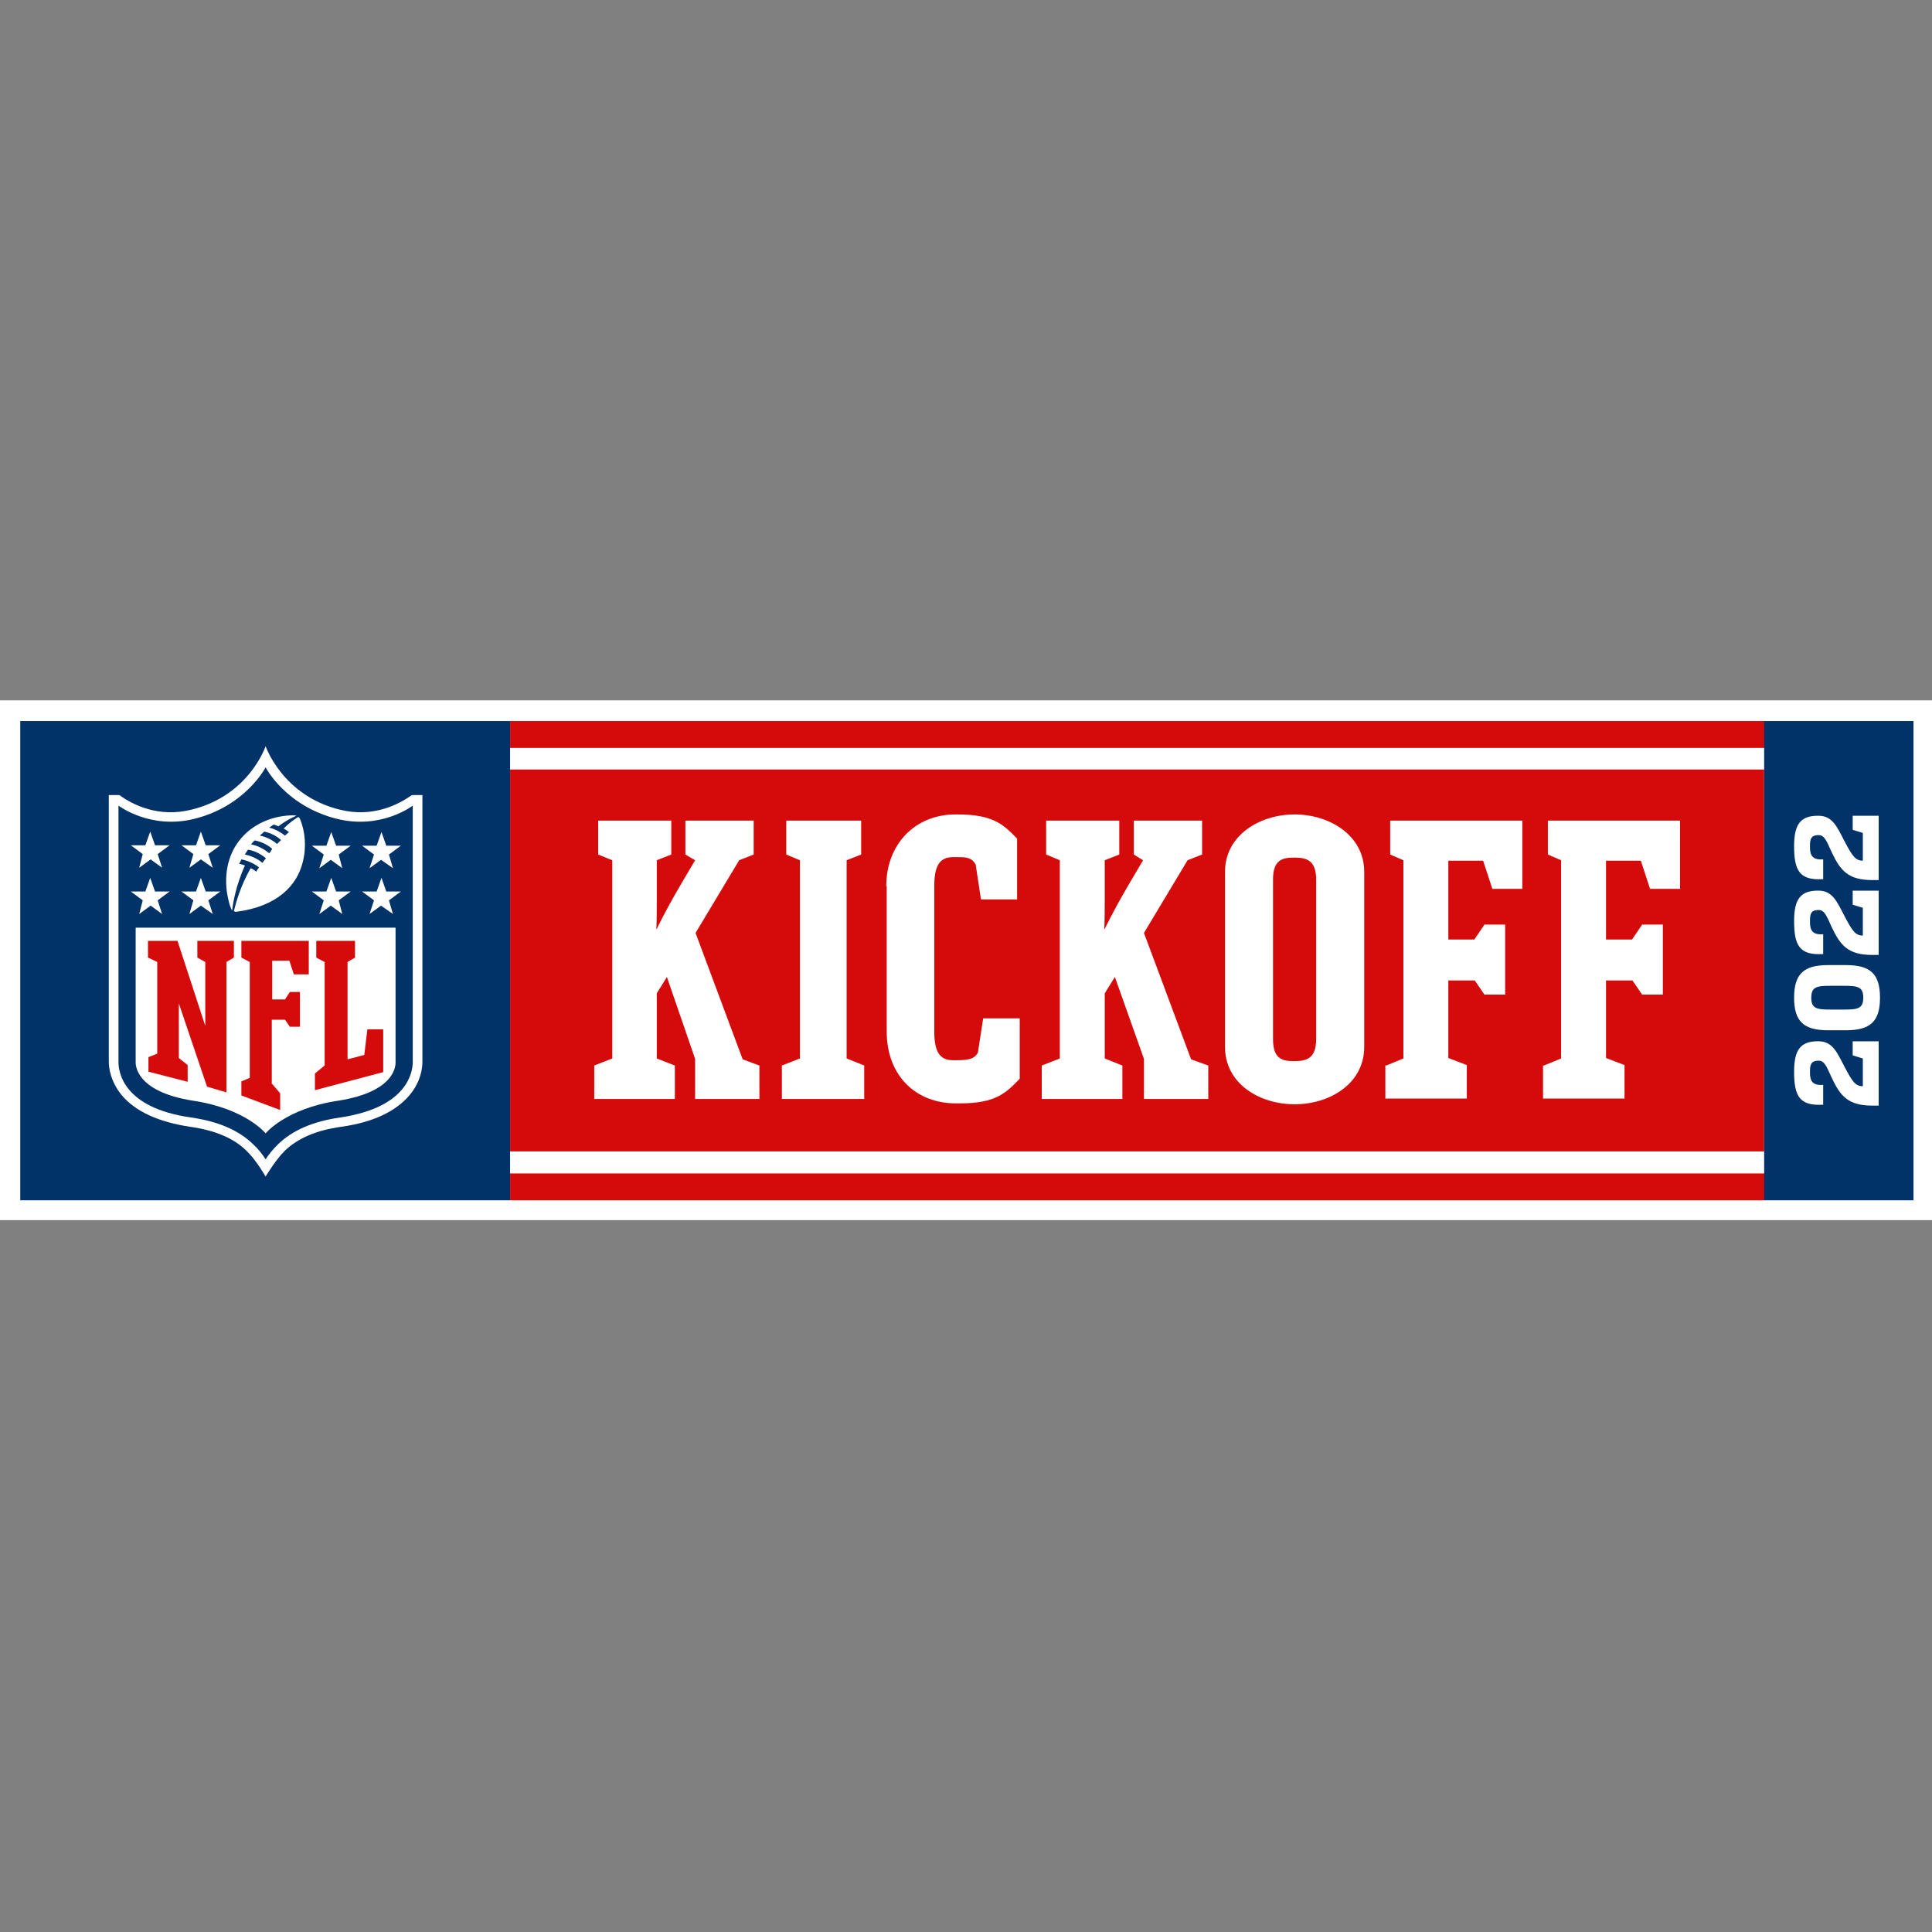
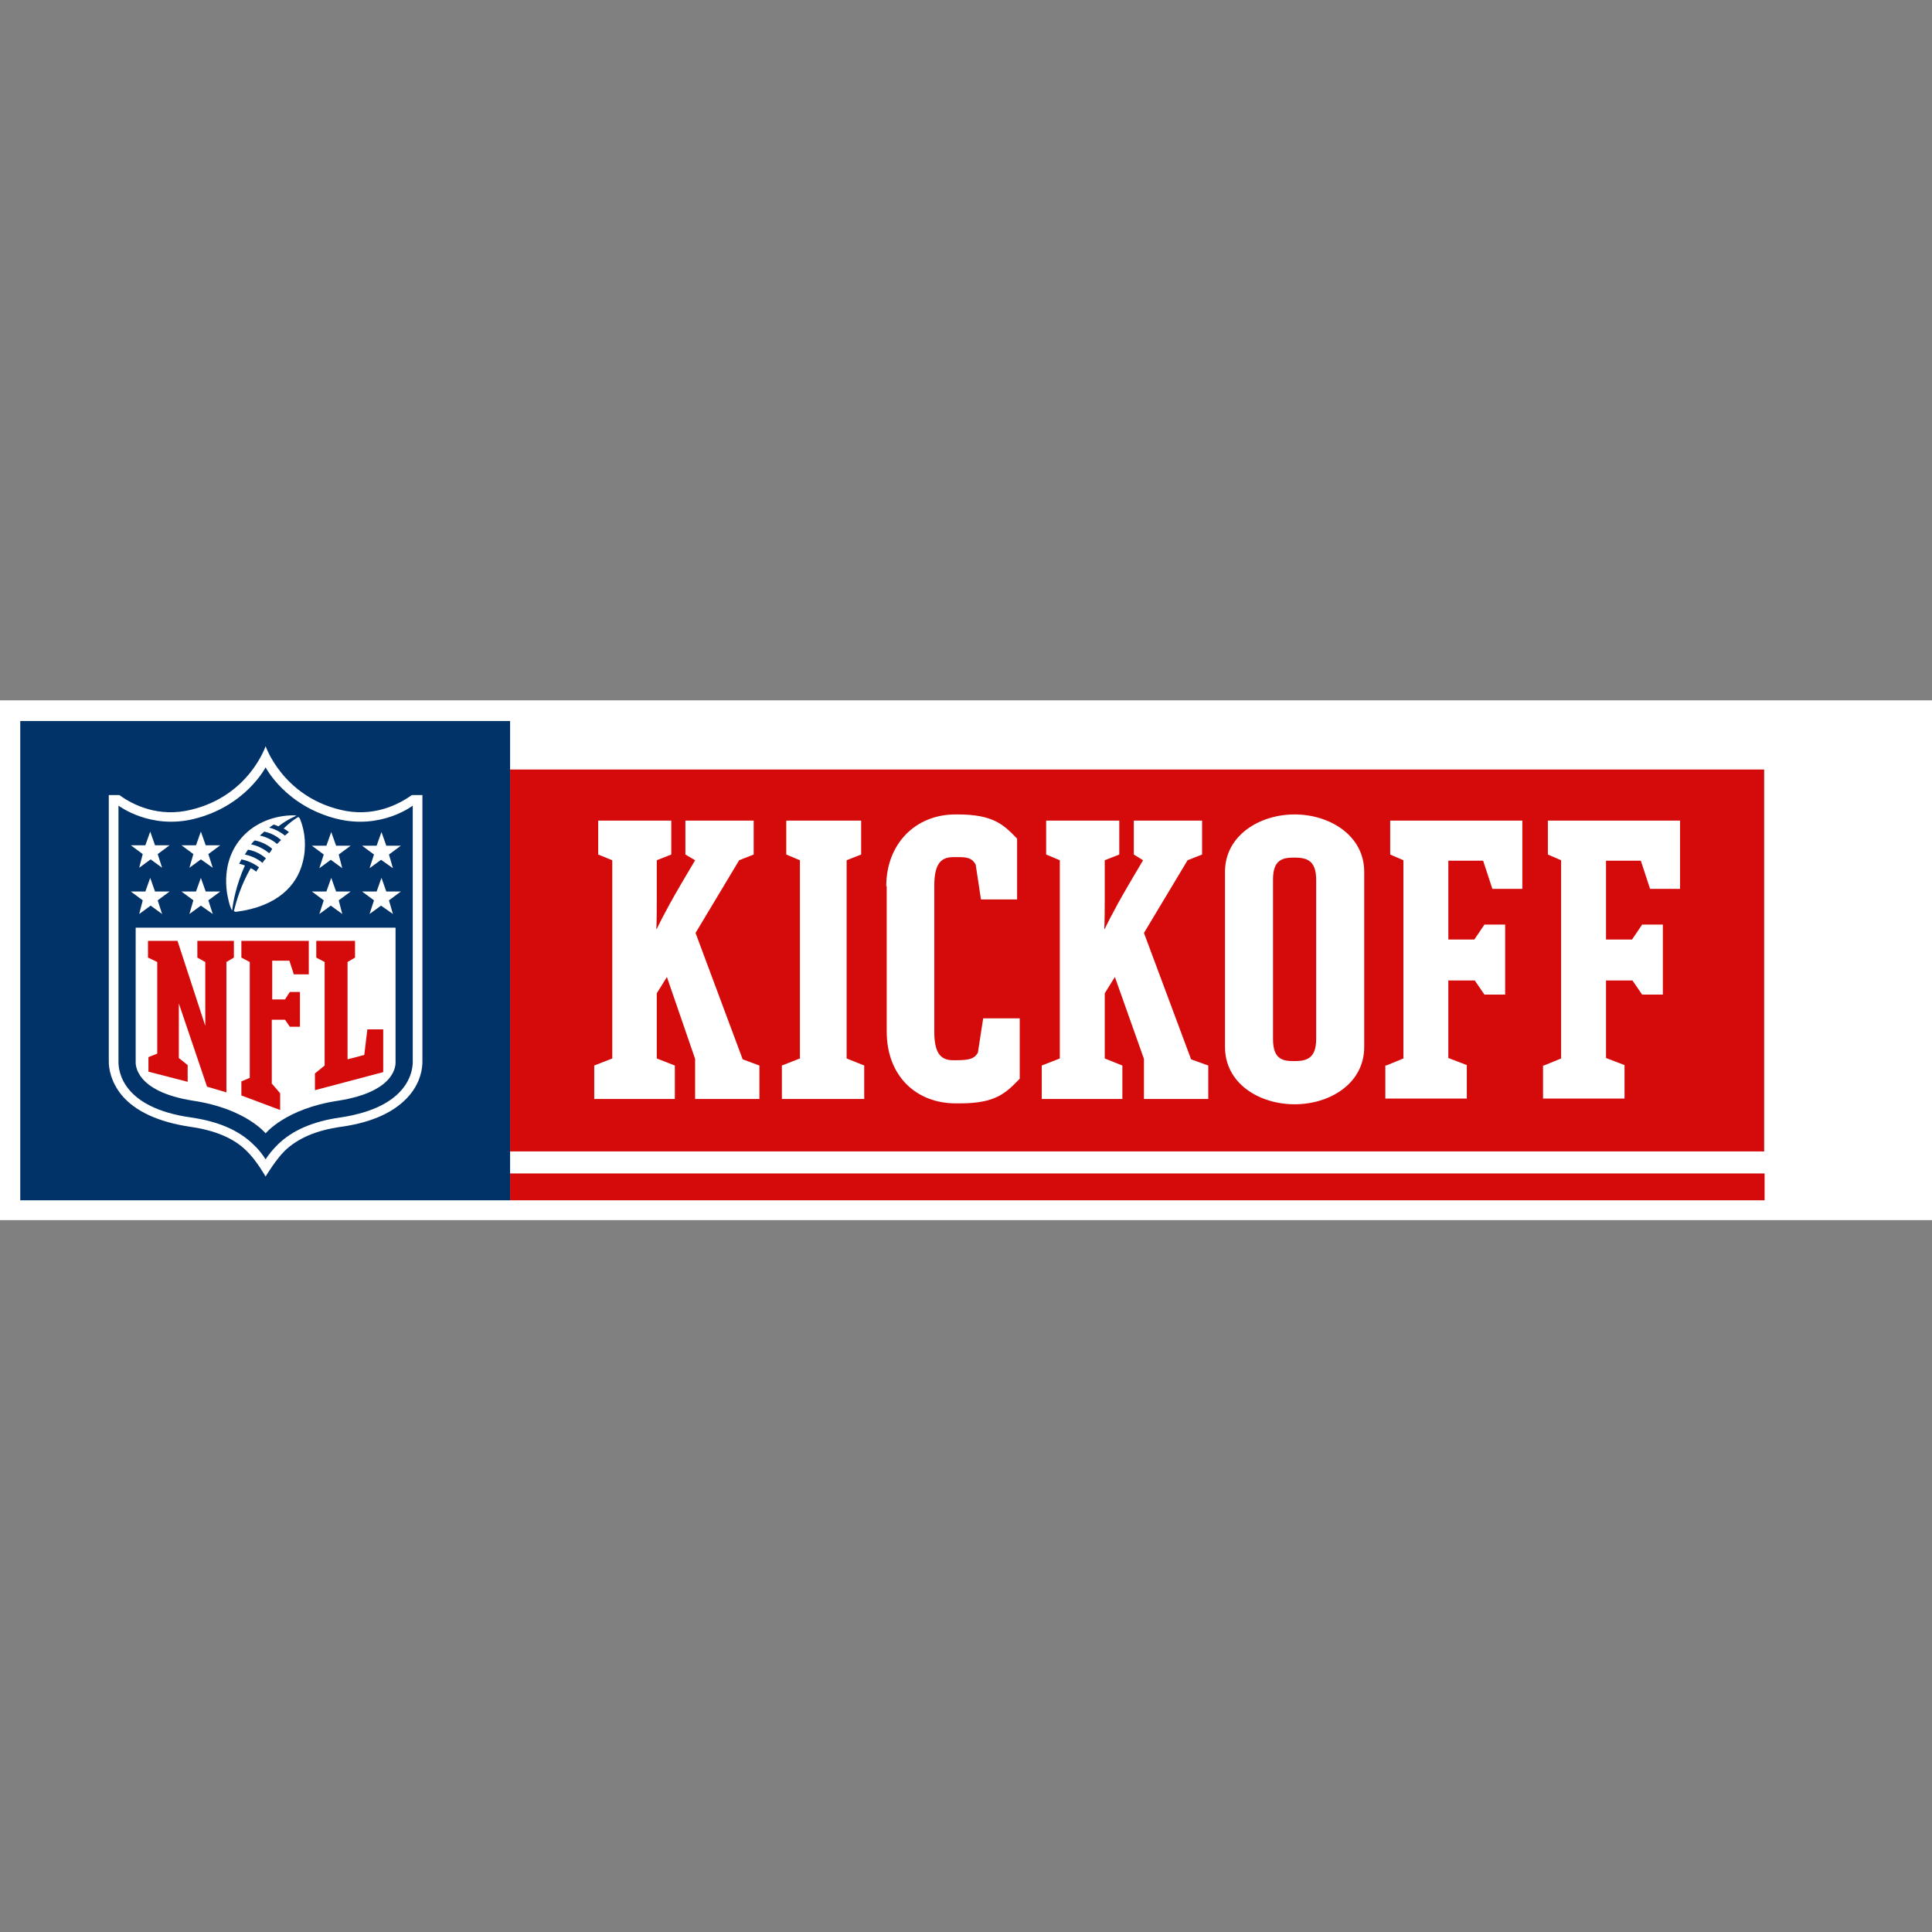
<svg xmlns="http://www.w3.org/2000/svg" width="80" height="80" viewBox="0 0 80 80" fill="none">
  <rect x="0" y="0" width="80" height="80" fill="#808080" stroke="none" />
  <g clip-path="url(#clip0_2372_169)">
    <path d="M80.091 29H0V50.523H80.091V29Z" fill="white" />
-     <path d="M73.068 29.857H21.122V30.97H73.068V29.857Z" fill="#D50A0A" />
    <path d="M73.05 47.678V31.864H21.122V47.678H73.05ZM63.93 44.121L64.642 43.829V35.621L64.094 35.384V33.98H69.567V36.807H68.326L67.943 35.639H66.502V38.904H67.579L67.998 38.284H68.855V41.184H67.998L67.597 40.6H66.502V43.81L67.268 44.102V45.488H63.894V44.12H63.93V44.121ZM57.401 44.121L58.112 43.829V35.621L57.565 35.384V33.98H63.037V36.807H61.796L61.413 35.639H59.973V38.904H61.049L61.468 38.284H62.325V41.184H61.468L61.067 40.6H59.972V43.81L60.738 44.102V45.488H57.364V44.12H57.401V44.121ZM50.725 36.095C50.725 34.6 52.148 33.724 53.607 33.724C55.066 33.724 56.489 34.599 56.489 36.095V43.354C56.489 44.868 55.066 45.726 53.607 45.726C52.148 45.726 50.725 44.868 50.725 43.354V36.095ZM43.137 44.121L43.885 43.829V35.621L43.319 35.384V33.98H46.347V35.384L45.745 35.621V37.281C45.745 38.138 45.727 38.466 45.727 38.466H45.745C45.745 38.466 46.037 37.828 46.73 36.642L47.332 35.621L46.949 35.384V33.98H49.776V35.384L49.175 35.621L47.369 38.631L49.321 43.865L50.032 44.121V45.507H47.369V43.847L46.165 40.455L45.745 41.13V43.829L46.475 44.121V45.507H43.137V44.121ZM36.698 36.697C36.698 34.946 37.902 33.724 39.562 33.724H39.653C41.149 33.724 41.569 34.161 42.116 34.727V37.244H40.62L40.401 35.803C40.292 35.602 40.146 35.493 39.763 35.493H39.453C38.906 35.493 38.687 35.858 38.687 36.678V42.716C38.687 43.536 38.906 43.901 39.453 43.901H39.635C40.237 43.901 40.365 43.792 40.492 43.591L40.711 42.168H42.225V44.667C41.659 45.251 41.24 45.688 39.763 45.688H39.58C37.92 45.688 36.717 44.539 36.717 42.715V36.697H36.698V36.697ZM32.376 44.121L33.123 43.829V35.621L32.558 35.384V33.98H35.659V35.384L35.057 35.621V43.829L35.786 44.12V45.507H32.376V44.12V44.121ZM24.77 35.384V33.98H27.797V35.384L27.196 35.621V37.281C27.196 38.138 27.178 38.466 27.178 38.466H27.196C27.196 38.466 27.487 37.828 28.181 36.642L28.783 35.621L28.381 35.384V33.98H31.208V35.384L30.607 35.621L28.801 38.631L30.753 43.865L31.446 44.121V45.507H28.783V43.847L27.615 40.455L27.196 41.13V43.829L27.944 44.121V45.507H24.606V44.121L25.353 43.829V35.621L24.77 35.384Z" fill="#D50A0A" />
    <path d="M73.068 48.59H21.122V49.702H73.068V48.59Z" fill="#D50A0A" />
    <path d="M53.588 43.938C54.081 43.938 54.5 43.847 54.5 43.027V36.423C54.5 35.603 54.081 35.511 53.588 35.511C53.096 35.511 52.713 35.603 52.713 36.423V43.026C52.713 43.865 53.114 43.938 53.588 43.938V43.938Z" fill="#D50A0A" />
    <path d="M0.839 29.857V49.702H21.122V29.857H0.839Z" fill="#013369" />
-     <path d="M73.05 29.857V49.702H79.234V29.857H73.05Z" fill="#013369" />
    <path d="M17.054 32.922C16.488 33.323 15.43 33.87 14.063 33.524C11.691 32.94 10.998 30.897 10.998 30.897C10.998 30.897 10.323 32.94 7.934 33.524C6.566 33.87 5.49 33.323 4.943 32.922H4.505V43.957C4.505 44.23 4.578 44.777 5.034 45.343C5.599 46.018 6.548 46.456 7.861 46.656C8.901 46.802 9.685 47.13 10.214 47.66C10.615 48.042 10.998 48.718 10.998 48.718C10.998 48.718 11.4 48.042 11.783 47.66C12.33 47.13 13.096 46.802 14.136 46.656C15.449 46.474 16.397 46.018 16.963 45.343C17.419 44.796 17.491 44.248 17.491 43.957V32.922H17.054Z" fill="white" />
    <path d="M17.091 33.359C17.091 33.359 15.796 34.363 13.953 33.907C11.819 33.377 10.998 31.773 10.998 31.773C10.998 31.773 10.178 33.377 8.043 33.907C6.219 34.363 4.906 33.359 4.906 33.359V43.975C4.906 44.34 5.052 45.872 7.916 46.273C9.046 46.437 9.886 46.802 10.487 47.386C10.706 47.586 10.87 47.805 10.998 48.006C11.126 47.805 11.29 47.604 11.509 47.386C12.111 46.802 12.95 46.437 14.081 46.273C16.945 45.853 17.091 44.321 17.091 43.975V33.359Z" fill="#013369" />
    <path d="M10.999 46.93C10.999 46.93 11.819 45.908 13.99 45.58C16.452 45.197 16.379 44.048 16.379 43.975V38.412H5.618V43.975C5.618 44.03 5.545 45.197 8.007 45.58C10.178 45.908 10.999 46.93 10.999 46.93Z" fill="white" />
    <path d="M8.5 42.479V39.834L8.172 39.652V38.959H9.685V39.652L9.375 39.834V45.233L8.573 44.996L7.405 41.549V43.811L7.77 44.102V44.795L6.147 44.376V43.774L6.511 43.628V39.834L6.128 39.652V38.959H7.35L8.5 42.479Z" fill="#D50A0A" />
    <path d="M11.272 44.887L11.6 45.27V45.963L9.995 45.361V44.778L10.342 44.632V39.835L9.995 39.652V38.959H12.786V40.345H12.166L11.983 39.78H11.272V41.385H11.801L12.002 41.075H12.421V42.516H12.002L11.801 42.224H11.254V44.887H11.272Z" fill="#D50A0A" />
    <path d="M13.041 45.142V44.449L13.443 44.121V39.834L13.096 39.652V38.959H14.701V39.652L14.391 39.834V43.865L15.084 43.683L15.212 42.625H15.868V44.394L13.041 45.142Z" fill="#D50A0A" />
    <path d="M5.91 37.281L5.417 36.916H6.019L6.22 36.351L6.42 36.916H7.022L6.53 37.281L6.712 37.847L6.238 37.5L5.764 37.847L5.91 37.281Z" fill="white" />
    <path d="M8.007 37.281L7.515 36.916H8.116L8.317 36.351L8.518 36.916H9.12L8.627 37.281L8.81 37.847L8.317 37.5L7.843 37.847L8.007 37.281Z" fill="white" />
    <path d="M5.91 35.366L5.417 35.001H6.019L6.22 34.435L6.42 35.001H7.022L6.53 35.366L6.712 35.932L6.238 35.585L5.764 35.932L5.91 35.366Z" fill="white" />
    <path d="M8.007 35.366L7.515 35.001H8.116L8.317 34.435L8.518 35.001H9.12L8.627 35.366L8.81 35.932L8.317 35.585L7.843 35.932L8.007 35.366Z" fill="white" />
    <path d="M16.27 37.846L15.778 37.5L15.303 37.846L15.486 37.281L14.993 36.916H15.595L15.796 36.35L15.996 36.916H16.598L16.106 37.281L16.27 37.846Z" fill="white" />
    <path d="M14.172 37.846L13.698 37.5L13.224 37.846L13.406 37.281L12.914 36.916H13.515L13.716 36.35L13.917 36.916H14.519L14.026 37.281L14.172 37.846Z" fill="white" />
    <path d="M16.27 35.95L15.778 35.603L15.303 35.95L15.486 35.384L14.993 35.019H15.595L15.796 34.454L15.996 35.019H16.598L16.106 35.384L16.27 35.95Z" fill="white" />
    <path d="M14.172 35.95L13.698 35.603L13.224 35.95L13.406 35.384L12.914 35.019H13.515L13.716 34.454L13.917 35.019H14.519L14.026 35.384L14.172 35.95Z" fill="white" />
    <path d="M12.348 33.834C12.348 33.834 12.093 33.961 11.746 34.308C11.819 34.344 11.911 34.417 11.965 34.454C11.911 34.509 11.856 34.545 11.801 34.6C11.564 34.418 11.327 34.308 11.145 34.272C11.199 34.235 11.272 34.18 11.327 34.144C11.418 34.162 11.528 34.217 11.528 34.217C11.929 33.907 12.275 33.779 12.275 33.779C12.275 33.779 12.239 33.761 12.129 33.761C10.561 33.779 9.138 34.947 9.394 36.935C9.43 37.154 9.503 37.537 9.612 37.701C9.649 37.373 9.777 36.643 10.141 35.84C10.014 35.786 9.905 35.768 9.905 35.768C9.941 35.695 9.996 35.586 9.996 35.586C10.269 35.64 10.507 35.75 10.726 35.914C10.671 35.986 10.634 36.041 10.616 36.096C10.543 36.041 10.47 35.986 10.379 35.95C9.96 36.68 9.777 37.354 9.686 37.719C9.686 37.737 9.741 37.756 9.777 37.756C11.492 37.537 12.294 36.661 12.532 35.713C12.696 35.093 12.641 34.436 12.422 33.907C12.422 33.907 12.386 33.834 12.35 33.834L12.348 33.834ZM10.871 35.731C10.652 35.548 10.396 35.439 10.141 35.384C10.141 35.384 10.214 35.256 10.269 35.183C10.579 35.238 10.834 35.384 11.016 35.548C10.944 35.603 10.907 35.676 10.87 35.73L10.871 35.731ZM11.144 35.329C10.944 35.165 10.688 35.019 10.396 34.964C10.433 34.91 10.488 34.855 10.543 34.8C10.761 34.837 11.035 34.946 11.272 35.147C11.236 35.22 11.199 35.275 11.144 35.329ZM11.473 34.946C11.254 34.764 11.016 34.655 10.761 34.599C10.816 34.545 10.889 34.49 10.944 34.435C11.272 34.508 11.491 34.654 11.637 34.782C11.564 34.855 11.509 34.91 11.473 34.946Z" fill="white" />
    <path d="M76.698 43.118H77.792V45.781H77.537C76.534 45.781 76.206 45.398 75.841 44.613C75.64 44.175 75.549 43.92 75.312 43.92H75.293C74.965 43.92 74.947 44.139 74.947 44.376C74.947 44.65 74.965 44.96 75.476 44.923H75.494V45.744H75.476C74.509 45.799 74.29 45.379 74.29 44.376C74.29 43.482 74.546 43.117 75.275 43.117H75.293C75.877 43.117 76.059 43.555 76.388 44.193C76.698 44.777 76.826 44.978 77.136 44.978V43.828L76.716 43.701V43.117H76.698L76.698 43.118Z" fill="white" />
    <path d="M75.695 39.962H76.442C77.446 39.962 77.847 40.327 77.847 41.312C77.847 42.297 77.445 42.661 76.442 42.661H75.695C74.691 42.661 74.29 42.297 74.29 41.312C74.29 40.327 74.692 39.962 75.695 39.962ZM75.804 41.804H76.351C76.917 41.804 77.154 41.768 77.154 41.312C77.154 40.856 76.917 40.82 76.351 40.82H75.804C75.238 40.82 75.001 40.856 75.001 41.312C75.001 41.768 75.238 41.804 75.804 41.804Z" fill="white" />
    <path d="M76.698 36.88H77.792V39.542H77.537C76.534 39.542 76.206 39.16 75.841 38.375C75.64 37.938 75.549 37.682 75.312 37.682H75.293C74.965 37.682 74.947 37.883 74.947 38.138C74.947 38.412 74.965 38.722 75.476 38.685H75.494V39.506H75.476C74.509 39.561 74.29 39.141 74.29 38.138C74.29 37.244 74.546 36.879 75.275 36.879H75.293C75.877 36.879 76.059 37.317 76.388 37.955C76.698 38.539 76.826 38.74 77.136 38.74V37.59L76.716 37.463V36.879H76.698L76.698 36.88Z" fill="white" />
    <path d="M76.698 33.779H77.792V36.442H77.537C76.534 36.442 76.206 36.059 75.841 35.275C75.64 34.837 75.549 34.581 75.312 34.581H75.293C74.965 34.581 74.947 34.782 74.947 35.038C74.947 35.311 74.965 35.621 75.476 35.585H75.494V36.405H75.476C74.509 36.46 74.29 36.041 74.29 35.037C74.29 34.143 74.546 33.779 75.275 33.779H75.293C75.877 33.779 76.059 34.216 76.388 34.855C76.698 35.438 76.826 35.639 77.136 35.639V34.49L76.716 34.362V33.779H76.698L76.698 33.779Z" fill="white" />
  </g>
  <defs>
    <clipPath id="clip0_2372_169">
      <rect width="80" height="80" fill="white" />
    </clipPath>
  </defs>
</svg>